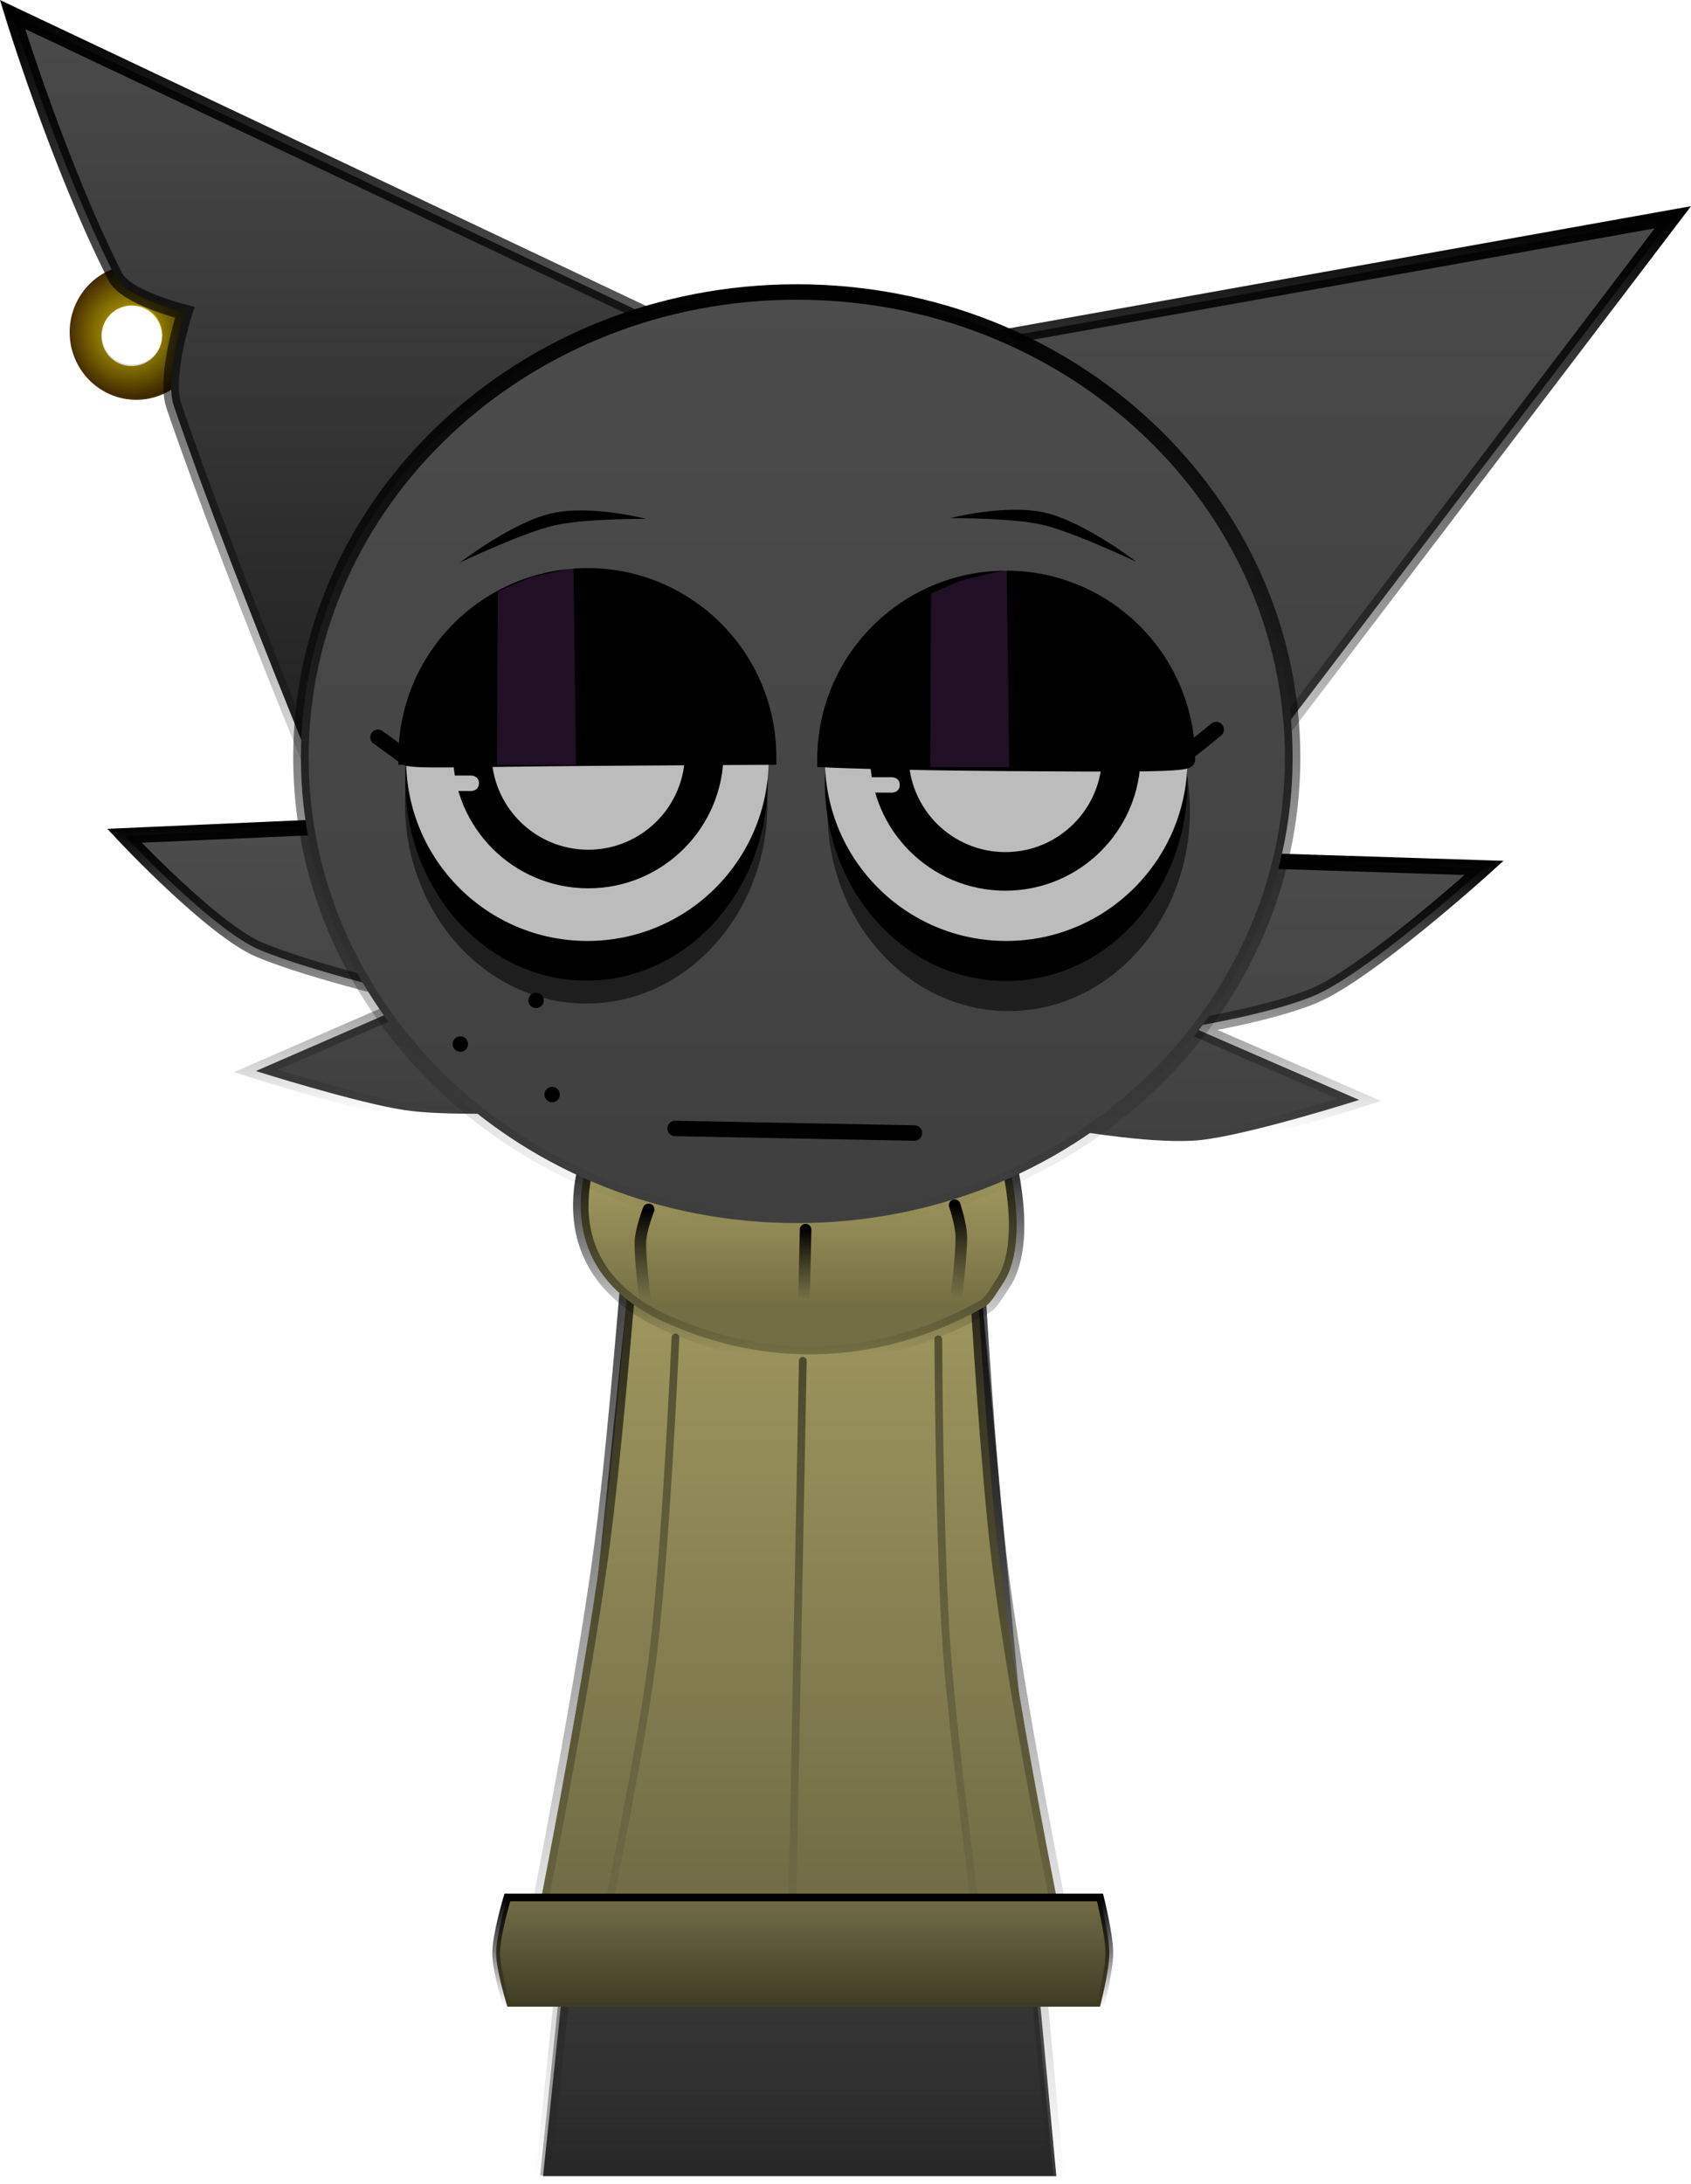
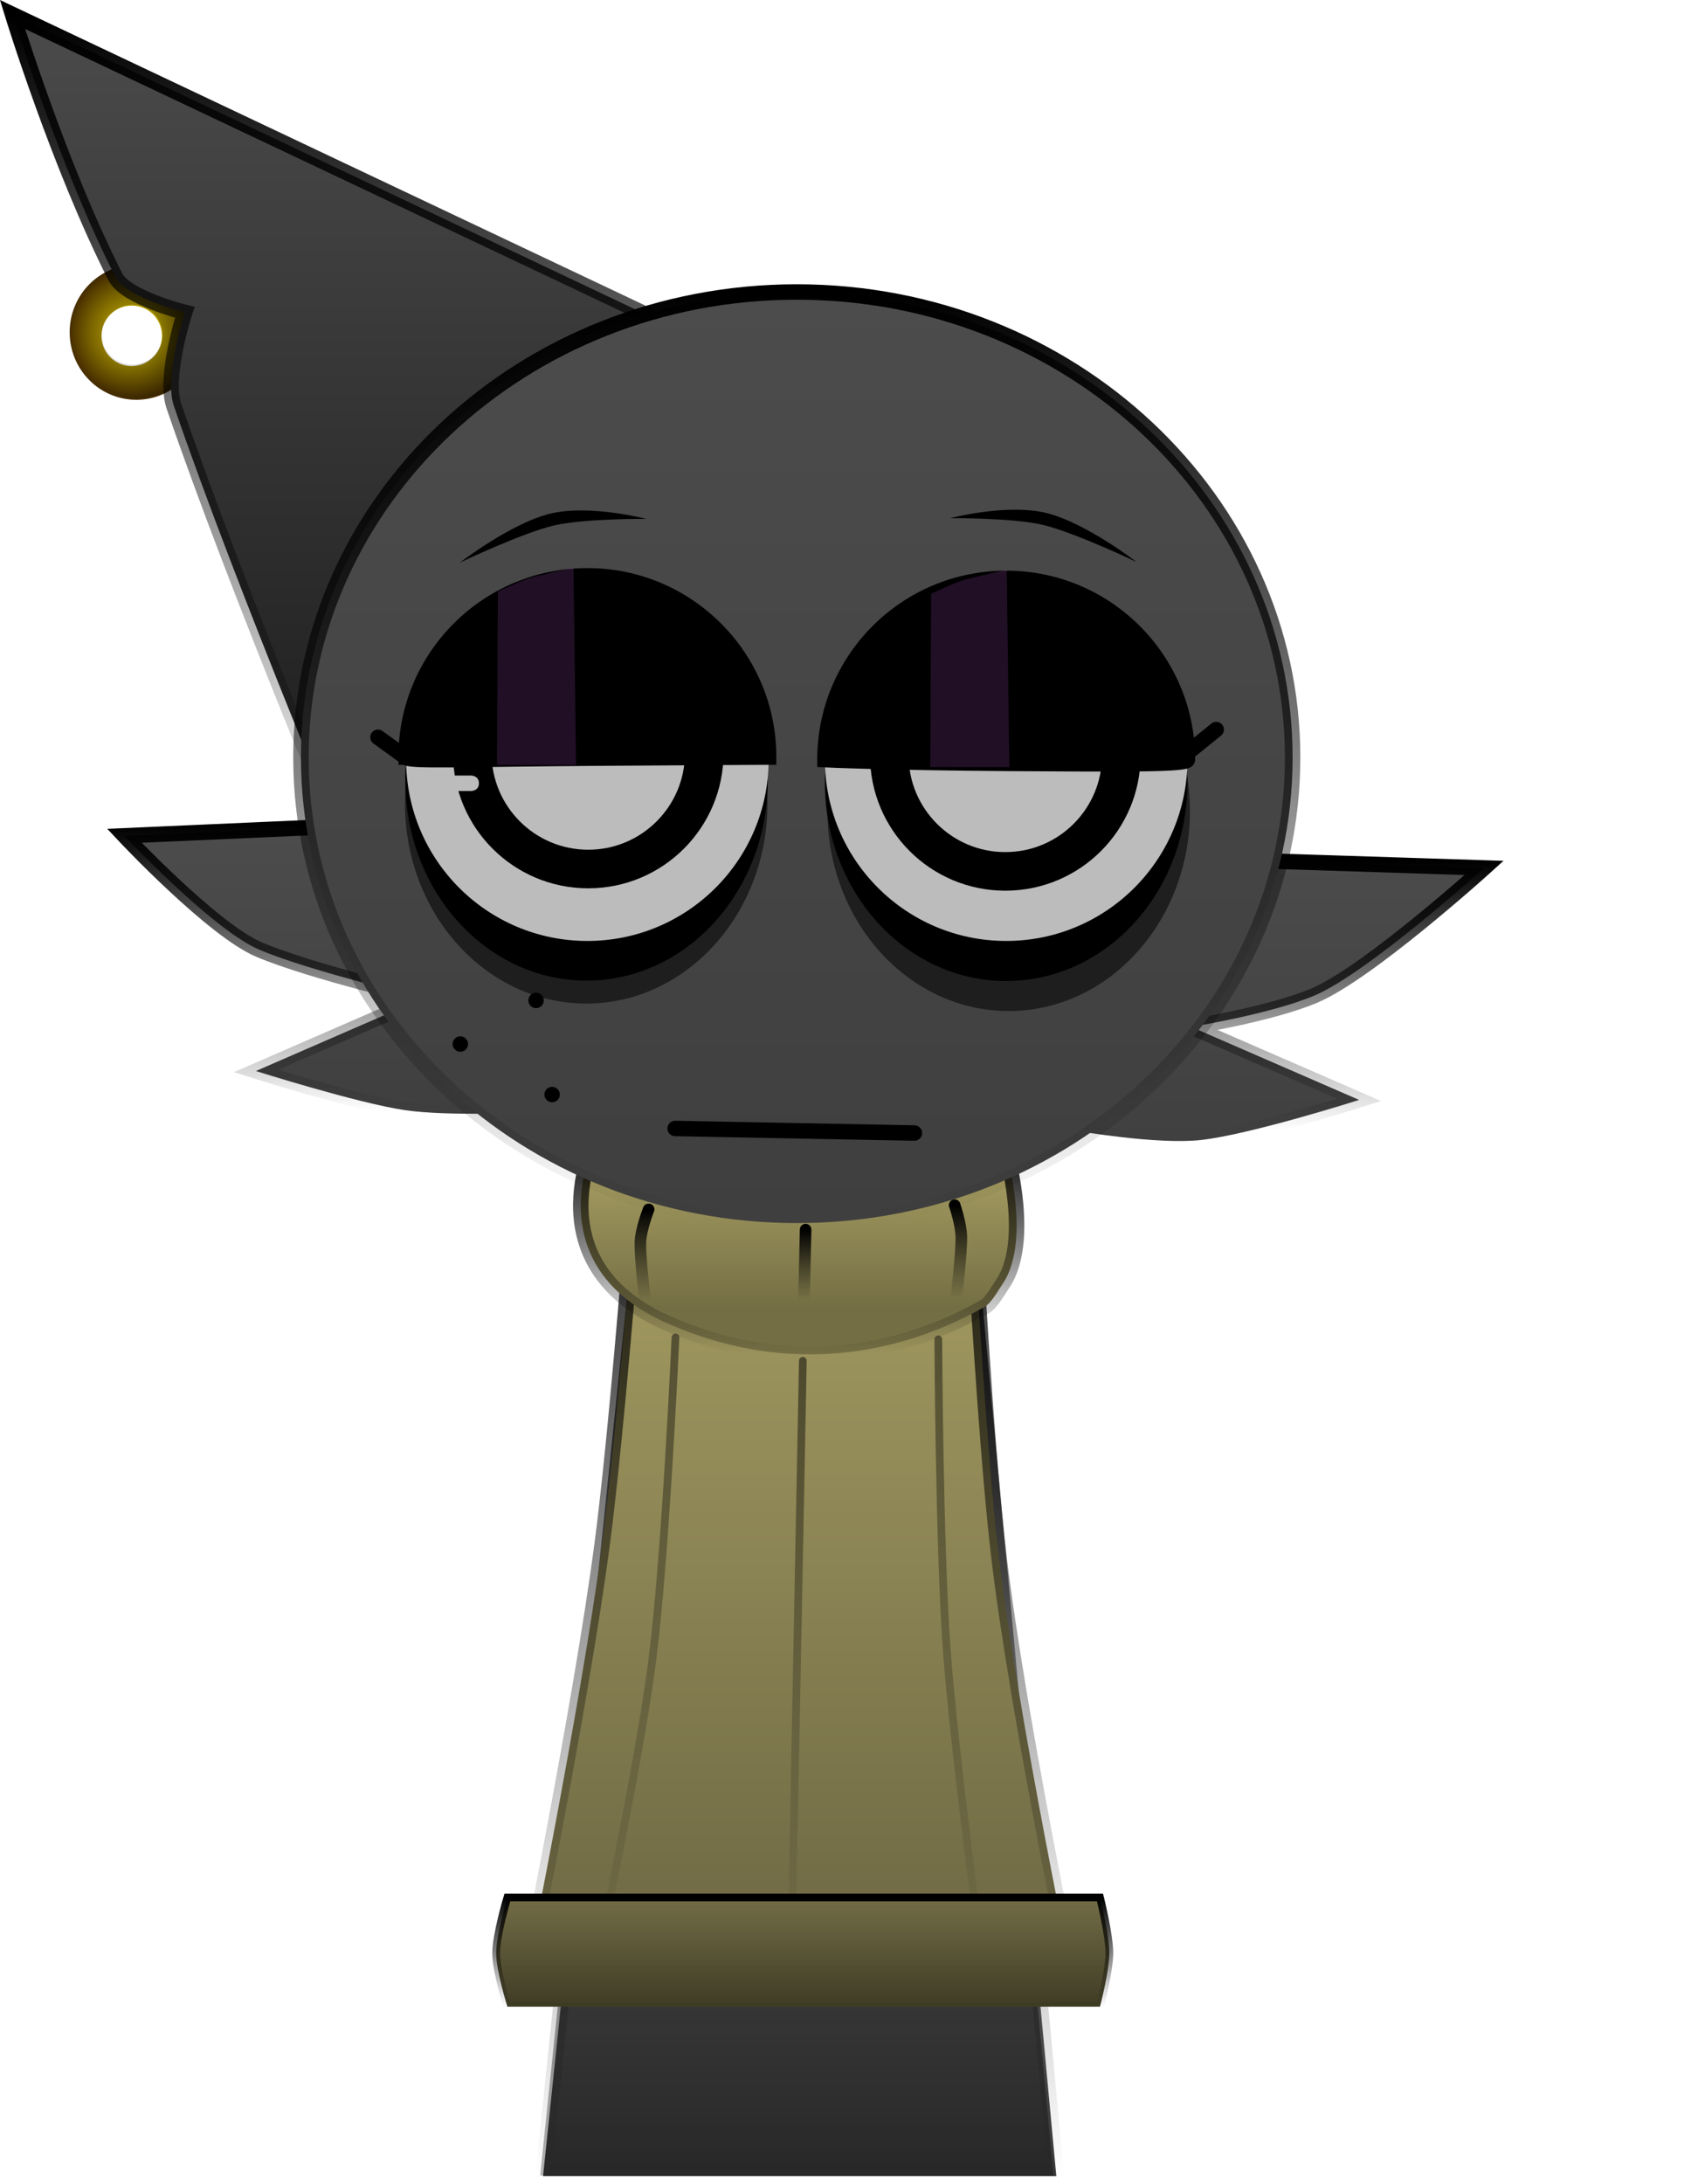
<svg xmlns="http://www.w3.org/2000/svg" version="1.1" width="219.078" height="282.865" viewBox="0,0,219.078,282.865">
  <defs>
    <linearGradient x1="91.667" y1="89.394" x2="91.667" y2="198.727" gradientUnits="userSpaceOnUse" id="color-1">
      <stop offset="0" stop-color="#1a1a1a" />
      <stop offset="1" stop-color="#814d70" />
    </linearGradient>
    <linearGradient x1="379.26" y1="55.938" x2="379.26" y2="152.594" gradientUnits="userSpaceOnUse" id="color-2">
      <stop offset="0" stop-color="#4b4b4b" />
      <stop offset="1" stop-color="#3f3f3f" />
    </linearGradient>
    <linearGradient x1="386.19" y1="66.452" x2="386.19" y2="152.594" gradientUnits="userSpaceOnUse" id="color-3">
      <stop offset="0" stop-color="#000000" />
      <stop offset="1" stop-color="#000000" stop-opacity="0" />
    </linearGradient>
    <linearGradient x1="382.363" y1="149.859" x2="382.363" y2="186.135" gradientUnits="userSpaceOnUse" id="color-4">
      <stop offset="0" stop-color="#4b4b4b" />
      <stop offset="1" stop-color="#404040" />
    </linearGradient>
    <linearGradient x1="381.913" y1="149.859" x2="381.913" y2="184.786" gradientUnits="userSpaceOnUse" id="color-5">
      <stop offset="0" stop-color="#000000" />
      <stop offset="1" stop-color="#000000" stop-opacity="0" />
    </linearGradient>
    <linearGradient x1="258.044" y1="146.115" x2="258.044" y2="182.391" gradientUnits="userSpaceOnUse" id="color-6">
      <stop offset="0" stop-color="#4c4c4c" />
      <stop offset="1" stop-color="#3f3f3f" />
    </linearGradient>
    <linearGradient x1="258.044" y1="145.216" x2="258.044" y2="182.391" gradientUnits="userSpaceOnUse" id="color-7">
      <stop offset="0" stop-color="#000000" />
      <stop offset="1" stop-color="#000000" stop-opacity="0" />
    </linearGradient>
    <linearGradient x1="318.816" y1="174.927" x2="318.816" y2="320.089" gradientUnits="userSpaceOnUse" id="color-8">
      <stop offset="0" stop-color="#1a1a1a" />
      <stop offset="1" stop-color="#b3b3b3" />
    </linearGradient>
    <linearGradient x1="319.194" y1="175.013" x2="319.194" y2="320.175" gradientUnits="userSpaceOnUse" id="color-9">
      <stop offset="0" stop-color="#000000" stop-opacity="0" />
      <stop offset="1" stop-color="#000000" stop-opacity="0.78" />
    </linearGradient>
    <linearGradient x1="319.194" y1="175.013" x2="319.194" y2="320.175" gradientUnits="userSpaceOnUse" id="color-10">
      <stop offset="0" stop-color="#000000" />
      <stop offset="1" stop-color="#000000" stop-opacity="0" />
    </linearGradient>
    <radialGradient cx="233.248" cy="81.341" r="8.752" gradientUnits="userSpaceOnUse" id="color-11">
      <stop offset="0" stop-color="#ffea00" />
      <stop offset="1" stop-color="#452b00" />
    </radialGradient>
    <linearGradient x1="224.686" y1="81.196" x2="241.953" y2="81.196" gradientUnits="userSpaceOnUse" id="color-12">
      <stop offset="0" stop-color="#000000" stop-opacity="0" />
      <stop offset="1" stop-color="#000000" stop-opacity="0.373" />
    </linearGradient>
    <linearGradient x1="258.482" y1="40.184" x2="258.482" y2="152.237" gradientUnits="userSpaceOnUse" id="color-13">
      <stop offset="0" stop-color="#4b4b4b" />
      <stop offset="1" stop-color="#1a1a1a" />
    </linearGradient>
    <linearGradient x1="258.482" y1="40.184" x2="258.482" y2="152.237" gradientUnits="userSpaceOnUse" id="color-14">
      <stop offset="0" stop-color="#000000" />
      <stop offset="1" stop-color="#000000" stop-opacity="0" />
    </linearGradient>
    <linearGradient x1="319.123" y1="171.229" x2="319.123" y2="297.501" gradientUnits="userSpaceOnUse" id="color-15">
      <stop offset="0" stop-color="#b3a969" />
      <stop offset="1" stop-color="#6a6542" />
    </linearGradient>
    <linearGradient x1="319.123" y1="171.229" x2="319.123" y2="297.501" gradientUnits="userSpaceOnUse" id="color-16">
      <stop offset="0" stop-color="#000000" />
      <stop offset="1" stop-color="#000000" stop-opacity="0" />
    </linearGradient>
    <linearGradient x1="319.22" y1="184.733" x2="319.22" y2="207.615" gradientUnits="userSpaceOnUse" id="color-17">
      <stop offset="0" stop-color="#b3a969" />
      <stop offset="1" stop-color="#746e44" />
    </linearGradient>
    <linearGradient x1="319.063" y1="184.733" x2="319.063" y2="213.733" gradientUnits="userSpaceOnUse" id="color-18">
      <stop offset="0" stop-color="#000000" />
      <stop offset="1" stop-color="#000000" stop-opacity="0" />
    </linearGradient>
    <linearGradient x1="318.816" y1="76.129" x2="318.816" y2="196.726" gradientUnits="userSpaceOnUse" id="color-19">
      <stop offset="0" stop-color="#4c4c4c" />
      <stop offset="1" stop-color="#3f3f3f" />
    </linearGradient>
    <linearGradient x1="318.816" y1="76.129" x2="318.816" y2="196.725" gradientUnits="userSpaceOnUse" id="color-20">
      <stop offset="0" stop-color="#000000" />
      <stop offset="1" stop-color="#000000" stop-opacity="0" />
    </linearGradient>
    <linearGradient x1="299.399" y1="194.947" x2="299.399" y2="206.82" gradientUnits="userSpaceOnUse" id="color-21">
      <stop offset="0" stop-color="#000000" />
      <stop offset="1" stop-color="#000000" stop-opacity="0" />
    </linearGradient>
    <linearGradient x1="339.377" y1="194.406" x2="339.377" y2="206.445" gradientUnits="userSpaceOnUse" id="color-22">
      <stop offset="0" stop-color="#000000" />
      <stop offset="1" stop-color="#000000" stop-opacity="0" />
    </linearGradient>
    <linearGradient x1="319.856" y1="197.574" x2="319.856" y2="206.656" gradientUnits="userSpaceOnUse" id="color-23">
      <stop offset="0" stop-color="#000000" />
      <stop offset="1" stop-color="#000000" stop-opacity="0" />
    </linearGradient>
    <linearGradient x1="299.228" y1="202.899" x2="299.228" y2="293.151" gradientUnits="userSpaceOnUse" id="color-24">
      <stop offset="0" stop-color="#000000" stop-opacity="0.502" />
      <stop offset="1" stop-color="#000000" stop-opacity="0" />
    </linearGradient>
    <linearGradient x1="341.021" y1="203.146" x2="341.021" y2="293.397" gradientUnits="userSpaceOnUse" id="color-25">
      <stop offset="0" stop-color="#000000" stop-opacity="0.502" />
      <stop offset="1" stop-color="#000000" stop-opacity="0" />
    </linearGradient>
    <linearGradient x1="318.354" y1="214.562" x2="318.354" y2="291.192" gradientUnits="userSpaceOnUse" id="color-26">
      <stop offset="0" stop-color="#000000" stop-opacity="0.498" />
      <stop offset="1" stop-color="#000000" stop-opacity="0" />
    </linearGradient>
    <linearGradient x1="319.71" y1="284.073" x2="319.71" y2="298.217" gradientUnits="userSpaceOnUse" id="color-27">
      <stop offset="0" stop-color="#736d47" />
      <stop offset="1" stop-color="#3f3c25" />
    </linearGradient>
    <linearGradient x1="319.589" y1="284.073" x2="319.589" y2="298.217" gradientUnits="userSpaceOnUse" id="color-28">
      <stop offset="0" stop-color="#000000" />
      <stop offset="1" stop-color="#000000" stop-opacity="0" />
    </linearGradient>
  </defs>
  <g transform="translate(-215.589,-38.31)">
    <g data-paper-data="{&quot;isPaintingLayer&quot;:true}" fill-rule="nonzero" stroke-linejoin="miter" stroke-miterlimit="10" stroke-dasharray="" stroke-dashoffset="0" style="mix-blend-mode: normal">
      <path d="" fill="url(#color-1)" stroke="none" stroke-width="0" stroke-linecap="butt" />
-       <path d="M340.062,82.974l92.256,-16.522l-65.523,86.142" data-paper-data="{&quot;index&quot;:null}" fill="url(#color-2)" stroke="url(#color-3)" stroke-width="2" stroke-linecap="round" />
      <path d="M380.944,149.859l26.923,0.866c0,0 -15.027,13.587 -22.001,16.535c-5.701,2.41 -15.962,4.049 -15.962,4.049l21.766,9.463c0,0 -14.097,4.49 -20.514,5.195c-5.672,0.623 -16.03,-1.181 -16.03,-1.181" data-paper-data="{&quot;index&quot;:null}" fill="url(#color-4)" stroke="url(#color-5)" stroke-width="2" stroke-linecap="round" />
      <path d="M284.383,182.391c0,0 -10.783,0.542 -16.383,-0.3c-6.218,-0.935 -19.262,-5.062 -19.262,-5.062l21.766,-9.463c0,0 -14.516,-3.373 -21.324,-6.251c-6.03,-2.549 -17.475,-14.751 -17.475,-14.751l30.457,-1.347" fill="url(#color-6)" stroke="url(#color-7)" stroke-width="2" stroke-linecap="round" />
      <path d="M285.566,320.089c0,0 5.49,-52.57 8.095,-77.512c2.431,-23.272 7.047,-67.477 7.047,-67.477l37.783,-0.174l13.574,145.162z" fill="url(#color-8)" stroke="#000000" stroke-width="0" stroke-linecap="butt" />
      <path d="M285.944,320.175c0,0 5.49,-52.57 8.095,-77.512c2.431,-23.272 7.047,-67.477 7.047,-67.477l37.783,-0.174l13.574,145.162z" fill="url(#color-9)" stroke="url(#color-10)" stroke-width="2" stroke-linecap="butt" />
      <path d="M241.881,81.341c0,4.833 -3.865,8.752 -8.633,8.752c-4.768,0 -8.633,-3.918 -8.633,-8.752c0,-4.833 3.865,-8.752 8.633,-8.752c4.768,0 8.633,3.918 8.633,8.752zM232.656,85.734c2.165,0 3.92,-1.755 3.92,-3.92c0,-2.165 -1.755,-3.92 -3.92,-3.92c-2.165,0 -3.92,1.755 -3.92,3.92c0,2.165 1.755,3.92 3.92,3.92z" fill="url(#color-11)" stroke="#000000" stroke-width="0" stroke-linecap="butt" />
      <path d="M241.953,81.196c0,4.799 -3.865,8.689 -8.633,8.689c-4.768,0 -8.633,-3.89 -8.633,-8.689c0,-4.799 3.865,-8.689 8.633,-8.689c4.768,0 8.633,3.89 8.633,8.689zM232.729,85.557c2.165,0 3.92,-1.743 3.92,-3.892c0,-2.15 -1.755,-3.892 -3.92,-3.892c-2.165,0 -3.92,1.743 -3.92,3.892c0,2.15 1.755,3.892 3.92,3.892z" fill="url(#color-12)" stroke="#000000" stroke-width="0" stroke-linecap="butt" />
      <path d="M262.073,152.237c0,0 -15.776,-37.401 -23.96,-61.352c-1.303,-3.812 1.417,-12.125 1.417,-12.125c0,0 -7.617,-1.868 -9.001,-4.598c-7.341,-14.479 -13.319,-33.978 -13.319,-33.978l82.546,39.077" fill="url(#color-13)" stroke="url(#color-14)" stroke-width="2" stroke-linecap="round" />
      <path d="M283.059,297.501c0,0 7.762,-37.843 10.587,-59.54c2.636,-20.243 5.837,-66.582 5.837,-66.582l40.981,-0.151c0,0 2.027,47.149 4.506,68.411c2.427,20.819 10.217,57.862 10.217,57.862l-40.193,-1.623l-12.732,0.694z" fill="url(#color-15)" stroke="url(#color-16)" stroke-width="2" stroke-linecap="butt" />
      <path d="M302.078,209.724c-18.206,-8.017 -8.839,-24.991 -8.839,-24.991h51.961c0,0 4.546,13.686 0.248,19.926c-0.54,0.783 -1.421,2.411 -2.286,2.904c-7.759,4.421 -22.877,10.178 -41.083,2.161z" fill="url(#color-17)" stroke="url(#color-18)" stroke-width="2" stroke-linecap="butt" />
      <path d="M254.579,136.427c0,-33.302 28.76,-60.298 64.237,-60.298c35.477,0 64.237,26.996 64.237,60.298c0,33.302 -28.76,60.298 -64.237,60.298c-35.477,0 -64.237,-26.996 -64.237,-60.298z" fill="url(#color-19)" stroke="url(#color-20)" stroke-width="2" stroke-linecap="butt" />
      <path d="M268.057,142.377c0,-14.313 10.513,-25.915 23.481,-25.915c12.968,0 23.481,11.603 23.481,25.915c0,14.313 -10.513,25.915 -23.481,25.915c-12.968,0 -23.481,-11.603 -23.481,-25.915z" fill-opacity="0.549" fill="#000000" stroke="#000000" stroke-width="0" stroke-linecap="butt" />
      <path d="M268.097,139.406c0,-14.313 10.513,-25.915 23.481,-25.915c12.968,0 23.481,11.603 23.481,25.915c0,14.313 -10.513,25.915 -23.481,25.915c-12.968,0 -23.481,-11.603 -23.481,-25.915z" fill="#000000" stroke="#000000" stroke-width="0" stroke-linecap="butt" />
      <path d="M268.206,136.703c0,-12.968 10.513,-23.481 23.481,-23.481c12.968,0 23.481,10.513 23.481,23.481c0,12.968 -10.513,23.481 -23.481,23.481c-12.968,0 -23.481,-10.513 -23.481,-23.481z" fill="#bcbcbc" stroke="#000000" stroke-width="0" stroke-linecap="butt" />
      <path d="M276.771,135.838c0,-8.3 6.728,-15.028 15.028,-15.028c8.3,0 15.028,6.728 15.028,15.028c0,8.3 -6.728,15.028 -15.028,15.028c-8.3,0 -15.028,-6.728 -15.028,-15.028z" fill="none" stroke="#000000" stroke-width="5" stroke-linecap="butt" />
      <path d="M322.788,143.347c0,-14.313 10.513,-25.915 23.481,-25.915c12.968,0 23.481,11.603 23.481,25.915c0,14.313 -10.513,25.915 -23.481,25.915c-12.968,0 -23.481,-11.603 -23.481,-25.915z" fill-opacity="0.549" fill="#000000" stroke="#000000" stroke-width="0" stroke-linecap="butt" />
      <path d="M322.457,139.674c0,-14.193 10.513,-25.699 23.481,-25.699c12.968,0 23.481,11.506 23.481,25.699c0,14.193 -10.513,25.699 -23.481,25.699c-12.968,0 -23.481,-11.506 -23.481,-25.699z" fill="#000000" stroke="#000000" stroke-width="0" stroke-linecap="butt" />
      <path d="M345.945,160.183c-12.968,0 -23.481,-10.513 -23.481,-23.481c0,-12.968 10.513,-23.481 23.481,-23.481c12.968,0 23.481,10.513 23.481,23.481c0,12.968 -10.513,23.481 -23.481,23.481z" data-paper-data="{&quot;index&quot;:null}" fill="#bcbcbc" stroke="#000000" stroke-width="0" stroke-linecap="butt" />
      <path d="M360.86,136.146c0,8.3 -6.728,15.028 -15.028,15.028c-8.3,0 -15.028,-6.728 -15.028,-15.028c0,-8.3 6.728,-15.028 15.028,-15.028c8.3,0 15.028,6.728 15.028,15.028z" data-paper-data="{&quot;index&quot;:null}" fill="none" stroke="#000000" stroke-width="5" stroke-linecap="butt" />
      <path d="M268.155,136.403l-3.6,-2.6" fill="none" stroke="#000000" stroke-width="2" stroke-linecap="round" />
      <path d="M368.955,136.203l4.2,-3.4" fill="none" stroke="#000000" stroke-width="2" stroke-linecap="round" />
      <path d="M275.169,111.179c0,0 6.709,-5.169 11.797,-6.364c5.088,-1.194 12.334,0.699 12.334,0.699c0,0 -8.038,-0.06 -11.968,0.862c-4.106,0.964 -12.164,4.802 -12.164,4.802z" data-paper-data="{&quot;index&quot;:null}" fill="#000000" stroke="none" stroke-width="0" stroke-linecap="butt" />
      <path d="M350.659,106.284c-3.929,-0.922 -11.968,-0.862 -11.968,-0.862c0,0 7.246,-1.894 12.334,-0.699c5.088,1.194 11.797,6.364 11.797,6.364c0,0 -8.057,-3.838 -12.164,-4.802z" data-paper-data="{&quot;index&quot;:null}" fill="#000000" stroke="none" stroke-width="0" stroke-linecap="butt" />
      <path d="M274.227,173.534c0,-0.552 0.448,-1 1,-1c0.552,0 1,0.448 1,1c0,0.552 -0.448,1 -1,1c-0.552,0 -1,-0.448 -1,-1z" fill="#000000" stroke="none" stroke-width="0.5" stroke-linecap="butt" />
      <path d="M286.12,180.076c0,-0.552 0.448,-1 1,-1c0.552,0 1,0.448 1,1c0,0.552 -0.448,1 -1,1c-0.552,0 -1,-0.448 -1,-1z" fill="#000000" stroke="none" stroke-width="0.5" stroke-linecap="butt" />
      <path d="M284.039,167.885c0,-0.552 0.448,-1 1,-1c0.552,0 1,0.448 1,1c0,0.552 -0.448,1 -1,1c-0.552,0 -1,-0.448 -1,-1z" fill="#000000" stroke="none" stroke-width="0.5" stroke-linecap="butt" />
      <path d="M299.175,206.82c0,0 -0.696,-5.529 -0.614,-7.706c0.06,-1.601 1.062,-4.166 1.062,-4.166" fill="none" stroke="url(#color-21)" stroke-width="1.5" stroke-linecap="round" />
      <path d="M339.271,194.406c0,0 0.834,2.432 0.863,4.087c0.039,2.201 -0.652,7.952 -0.652,7.952" fill="none" stroke="url(#color-22)" stroke-width="1.5" stroke-linecap="round" />
      <path d="M319.751,206.656l0.211,-9.082" fill="none" stroke="url(#color-23)" stroke-width="1.5" stroke-linecap="round" />
      <path d="M303.099,211.545c0,0 -1.249,27.993 -2.983,41.661c-1.716,13.532 -7.364,39.945 -7.364,39.945" fill="none" stroke="url(#color-24)" stroke-width="1" stroke-linecap="round" />
      <path d="M343.012,293.397c0,0 -3.794,-27.844 -4.78,-41.57c-0.967,-13.471 -1.081,-40.036 -1.081,-40.036" data-paper-data="{&quot;index&quot;:null}" fill="none" stroke="url(#color-25)" stroke-width="1" stroke-linecap="round" />
      <path d="M318.119,291.192l1.482,-76.63" fill="none" stroke="url(#color-26)" stroke-width="1" stroke-linecap="round" />
      <path d="M268.206,136.369c0,-12.968 10.513,-23.481 23.481,-23.481c12.968,0 23.481,10.513 23.481,23.481c0,0 -6.673,0.029 -22.893,0.14c-15.925,0.109 -24.068,0.468 -24.068,-0.14z" fill="#000000" stroke="#000000" stroke-width="2" stroke-linecap="butt" />
      <path d="M279.973,137.394l0.119,-22.472c0,0 2.98,-1.357 3.831,-1.648c0.926,-0.317 5.967,-1.458 5.967,-1.458l0.334,25.578z" fill-opacity="0.145" fill="#e06dff" stroke="#000000" stroke-width="0" stroke-linecap="butt" />
      <path d="M346.388,137.186c-16.22,-0.111 -23.923,-0.483 -23.923,-0.483c0,-12.968 10.513,-23.481 23.481,-23.481c12.968,0 23.481,10.513 23.481,23.481c0,0.608 -7.114,0.592 -23.038,0.483z" data-paper-data="{&quot;index&quot;:null}" fill="#000000" stroke="#000000" stroke-width="2" stroke-linecap="butt" />
      <path d="M281.321,298.217c0,0 -1.451,-4.602 -1.451,-6.937c0,-2.379 1.451,-7.207 1.451,-7.207h76.779c0,0 1.209,4.828 1.209,7.207c0,2.334 -1.209,6.937 -1.209,6.937z" fill="url(#color-27)" stroke="url(#color-28)" stroke-width="1" stroke-linecap="butt" />
      <path d="M334.058,185.061c0,0 -10.218,-0.195 -15.362,-0.293c-5.189,-0.099 -15.638,-0.298 -15.638,-0.298" fill="none" stroke="#000000" stroke-width="2" stroke-linecap="round" />
      <path d="M336.102,137.669l0.119,-22.472c0,0 2.98,-1.357 3.831,-1.648c0.926,-0.317 5.967,-1.458 5.967,-1.458l0.334,25.578z" fill-opacity="0.145" fill="#e06dff" stroke="#000000" stroke-width="0" stroke-linecap="butt" />
      <path d="M277.638,139.76c0,1 -1,1 -1,1c-0.865,0 -2.163,0 -3.029,0c0,0 -1,0 -1,-1c0,-1 1,-1 1,-1c0.865,0 1.731,0 2.596,0h0.433c0,0 1,0 1,1z" fill="#bcbcbc" stroke="none" stroke-width="0.5" stroke-linecap="butt" />
-       <path d="M332.154,139.976c0,1 -1,1 -1,1c-0.721,0 -1.875,0 -2.596,0c0,0 -1,0 -1,-1c0,-1 1,-1 1,-1c0.721,0 1.442,0 2.163,0h0.433c0,0 1,0 1,1z" fill="#bcbcbc" stroke="none" stroke-width="0.5" stroke-linecap="butt" />
    </g>
  </g>
</svg>